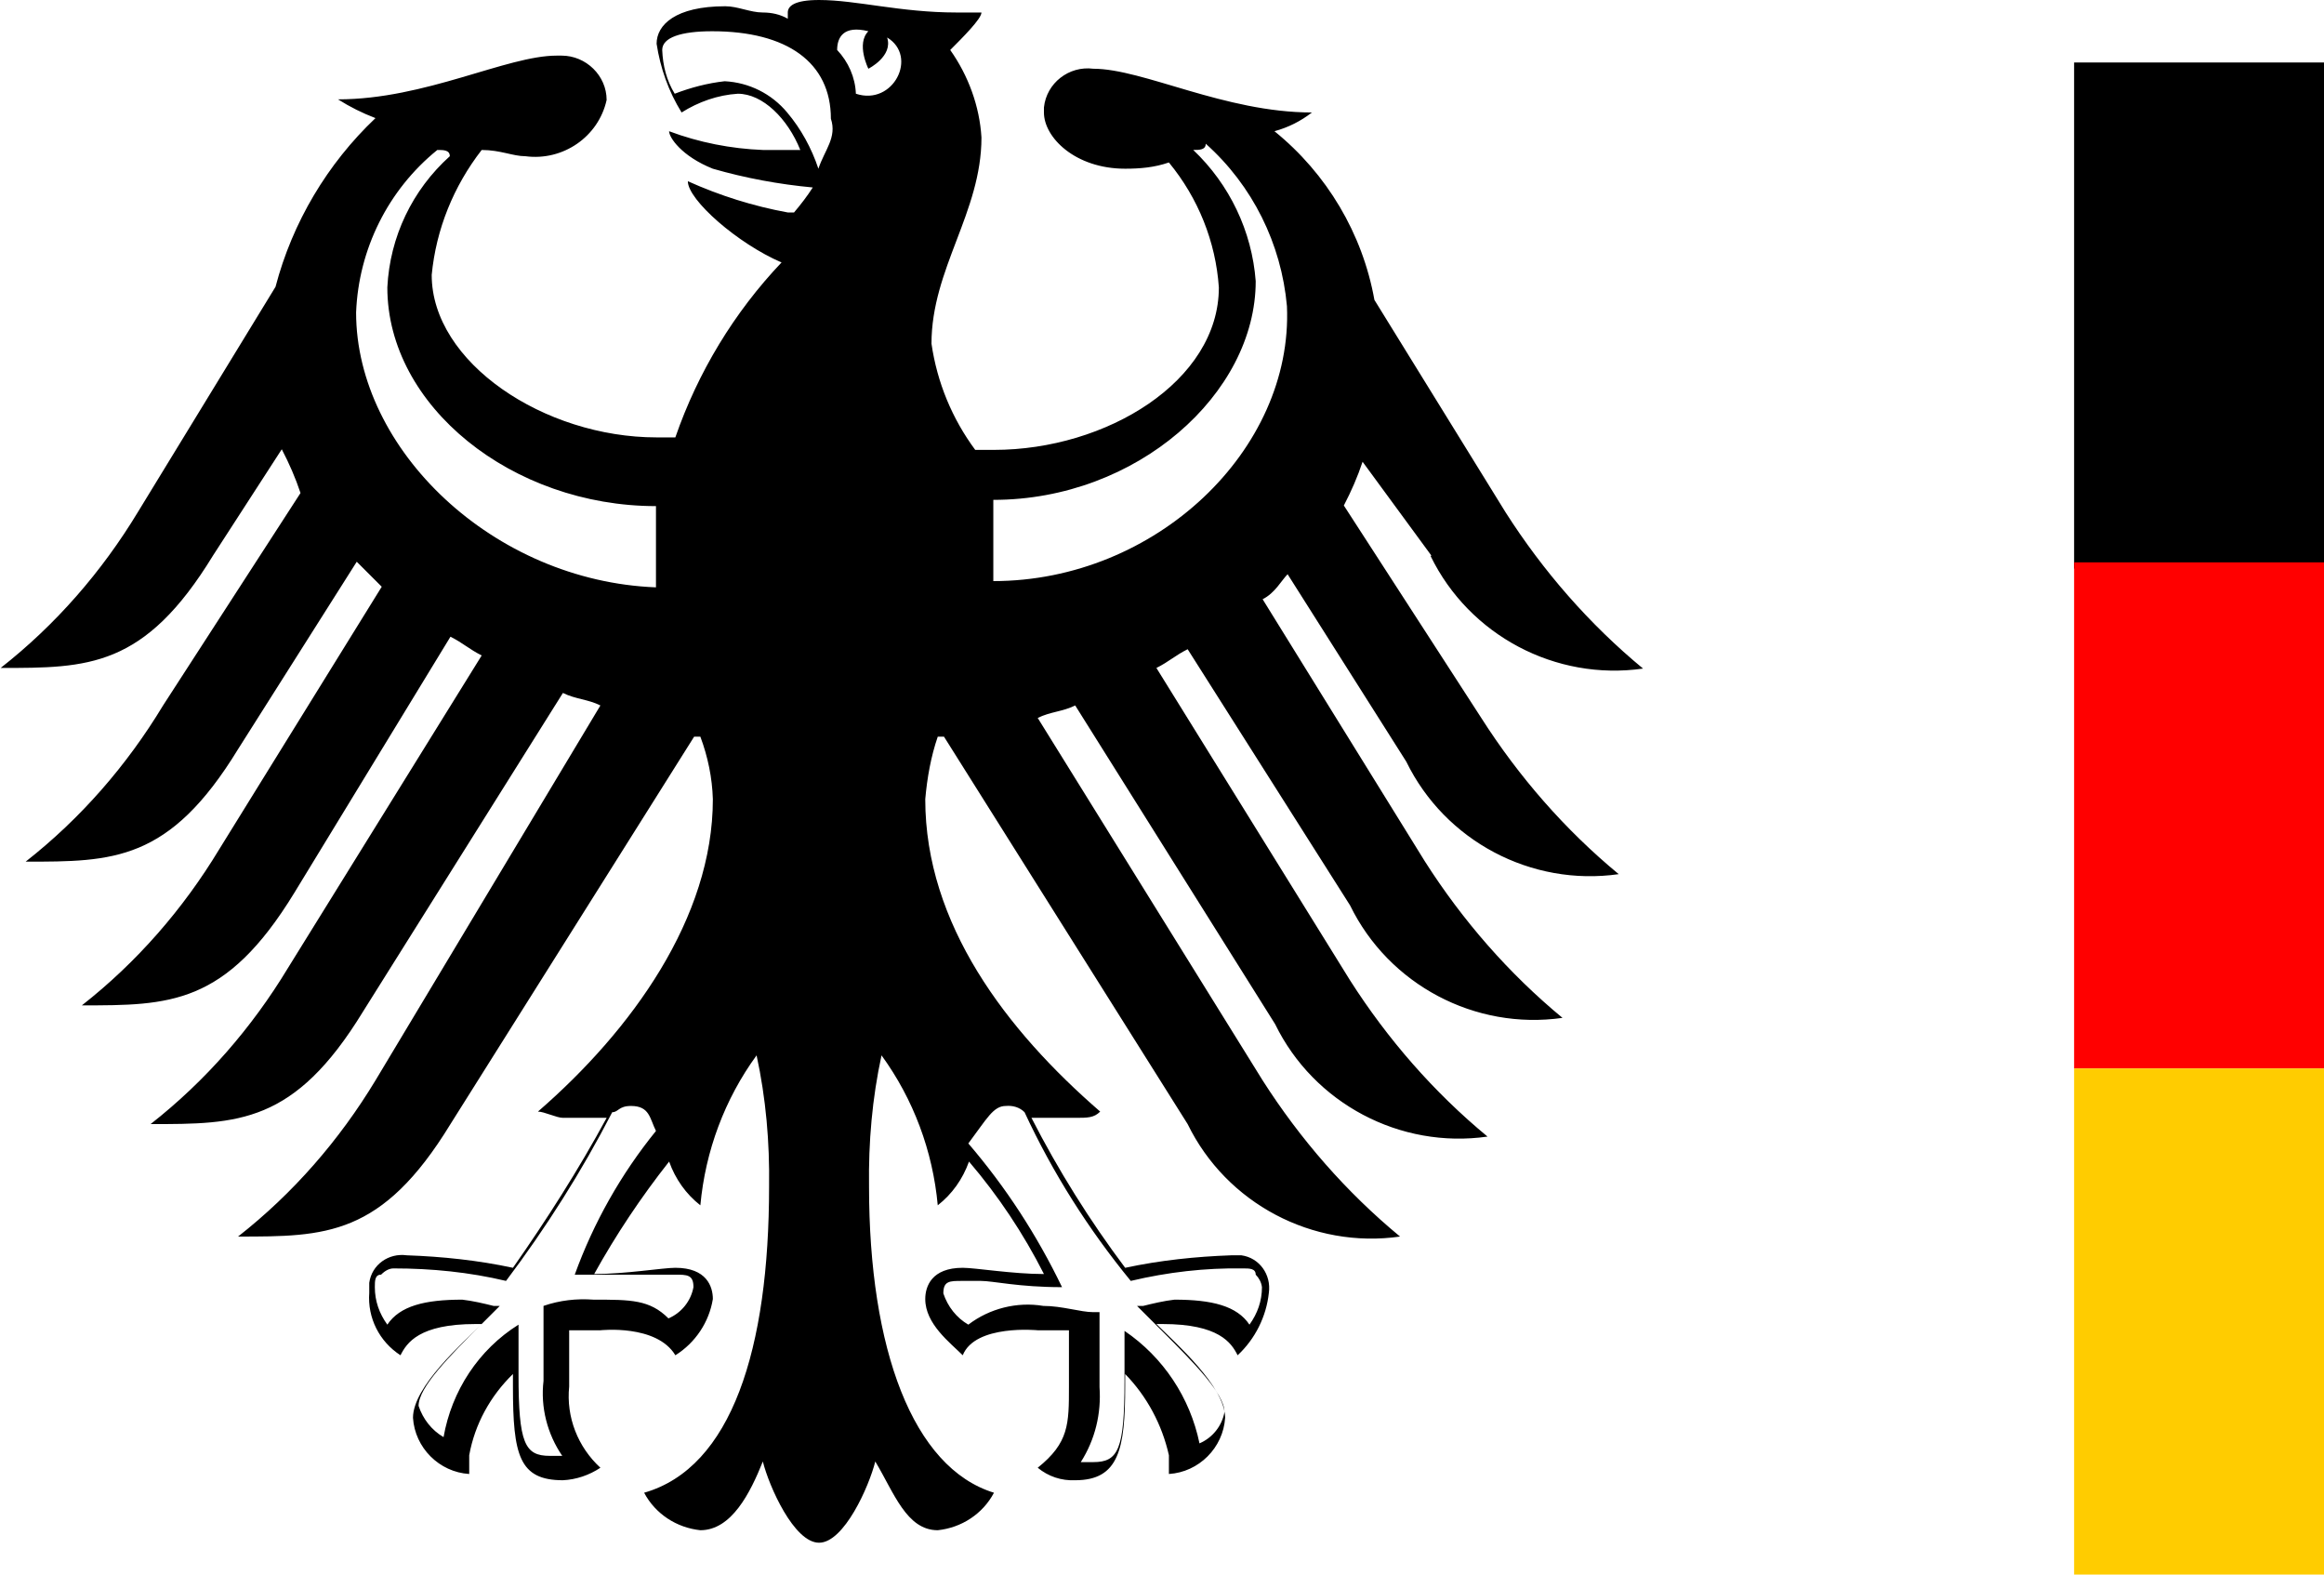
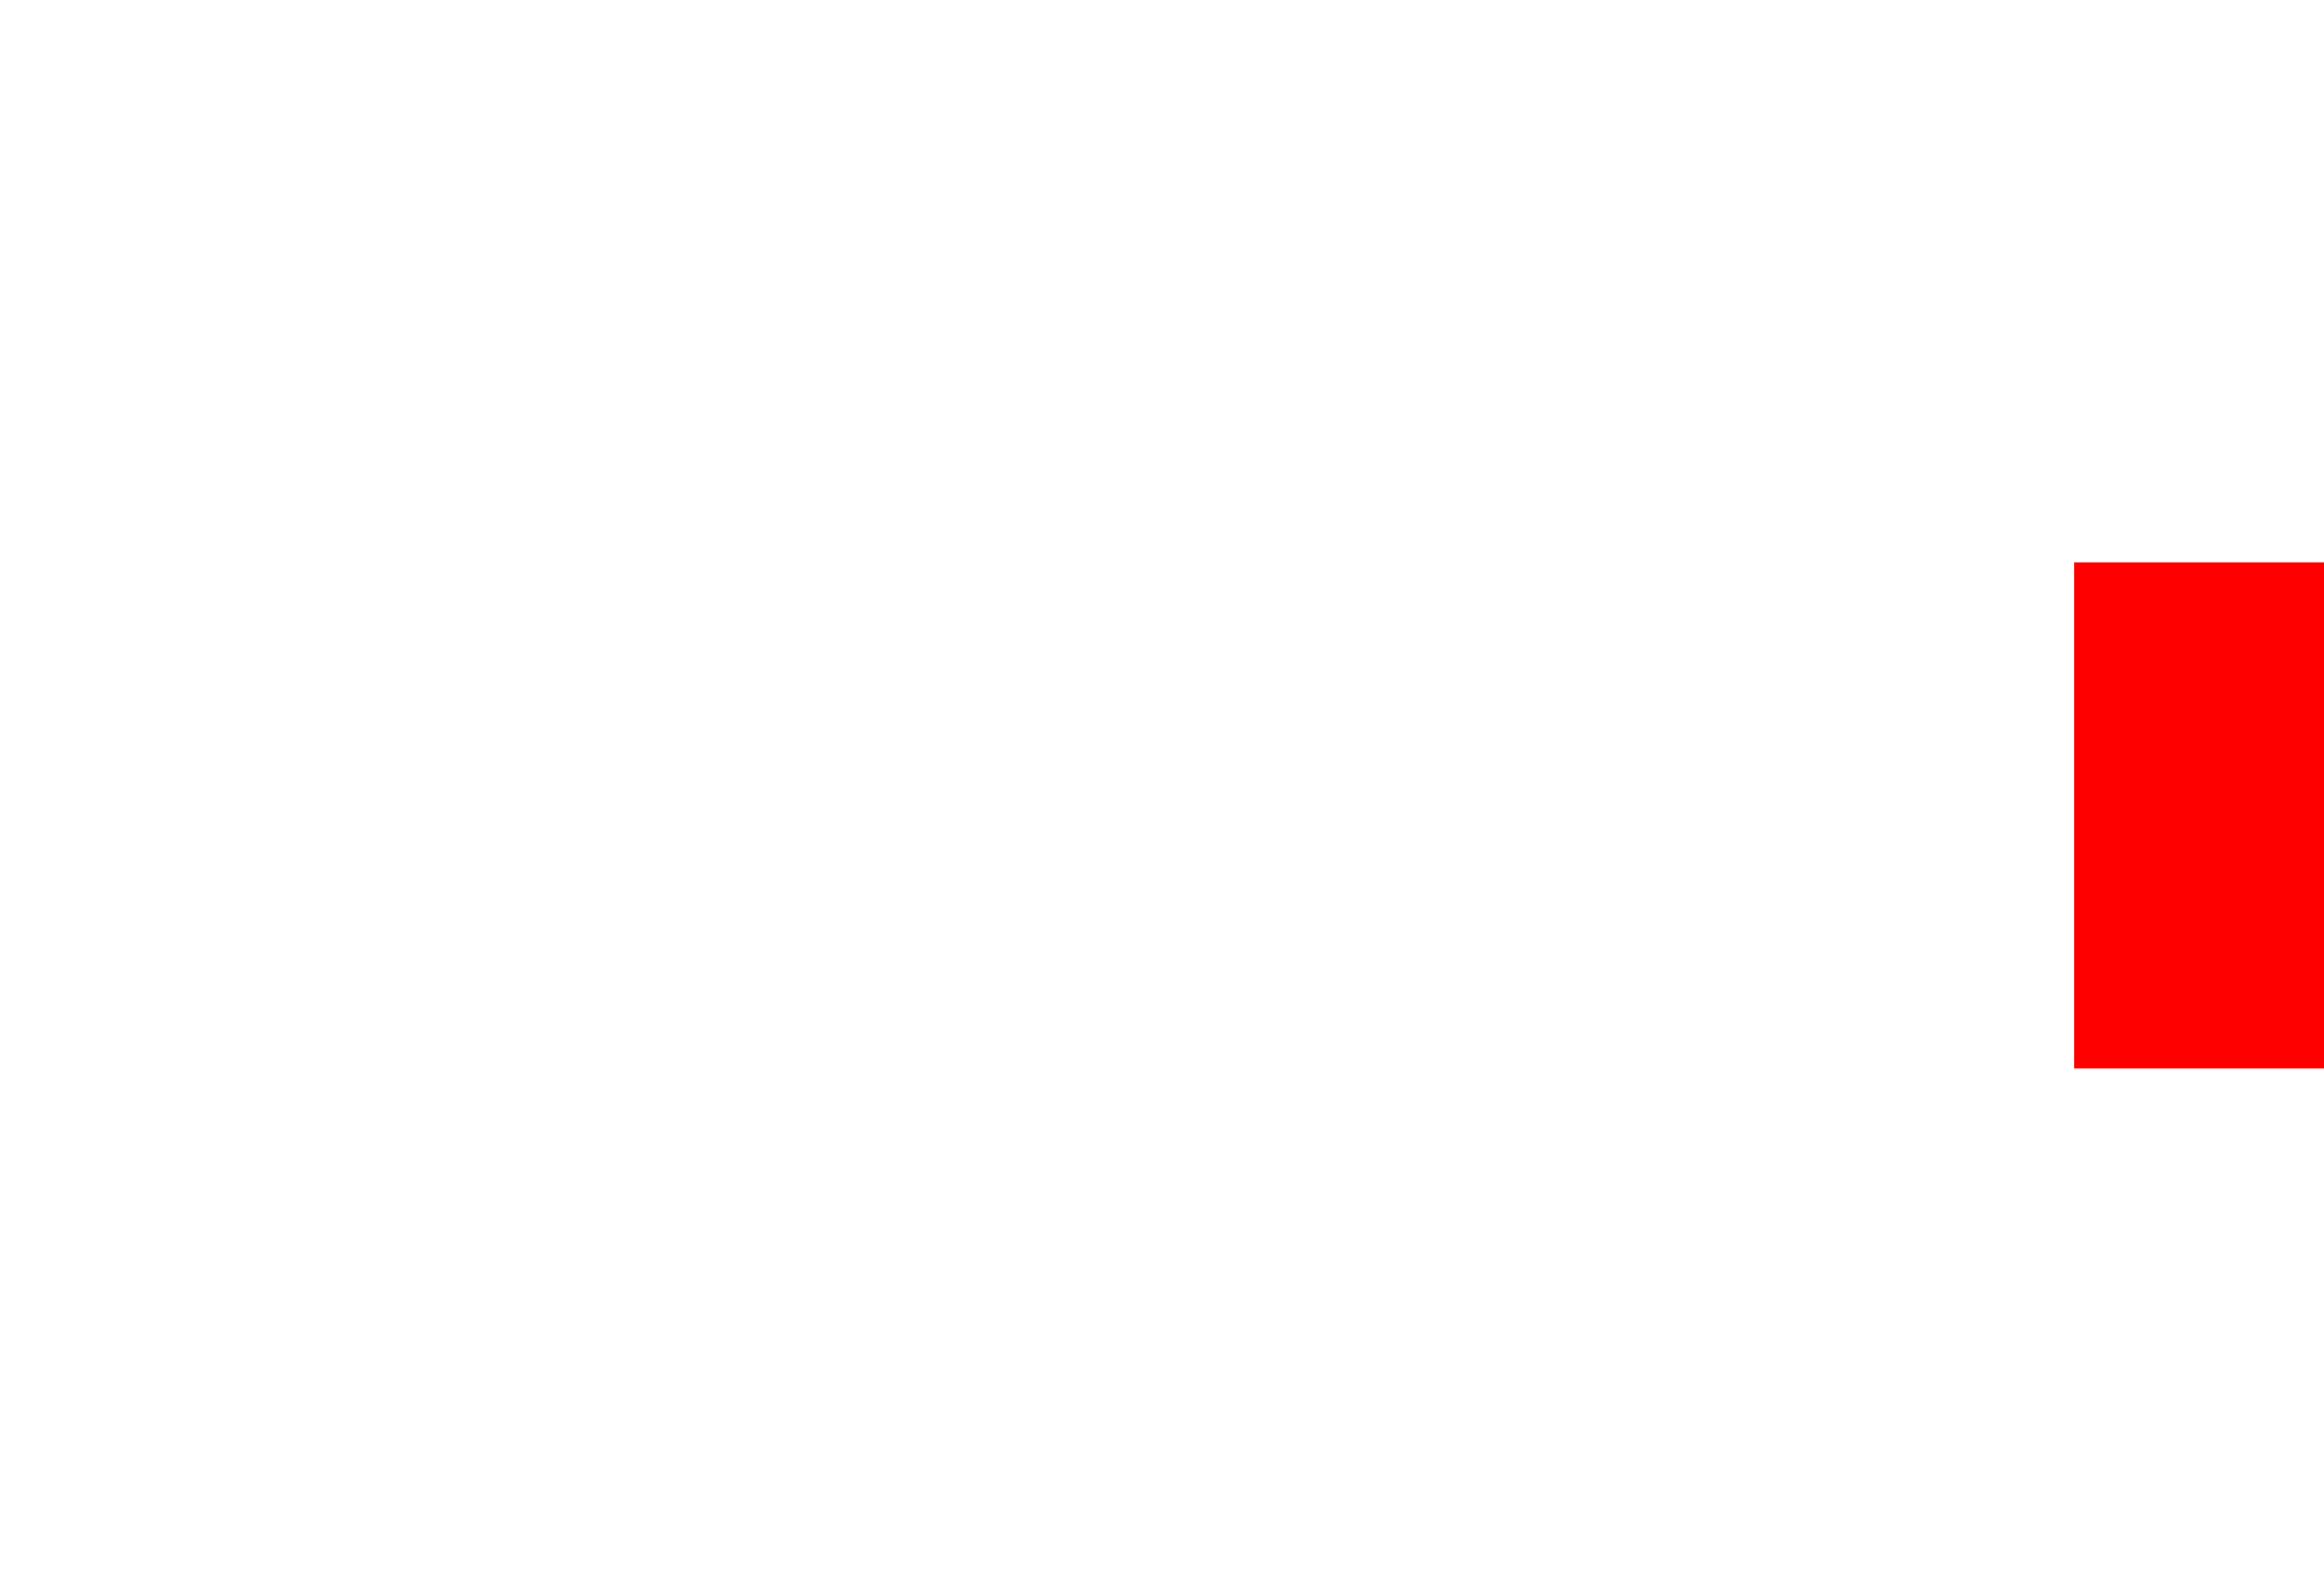
<svg xmlns="http://www.w3.org/2000/svg" viewBox="0 0 37.2 25.2">
  <defs>
    <style>
      .cls-1 {
        fill: #fff;
      }

      .cls-2 {
        fill: #fc0;
      }

      .cls-3 {
        fill: red;
      }
    </style>
  </defs>
  <g id="Ebene_2" data-name="Ebene 2">
-     <rect class="cls-1" width="37.2" height="25.2" />
-   </g>
+     </g>
  <g id="Ebene_1" data-name="Ebene 1">
    <g id="Group_263" data-name="Group 263">
-       <path id="Path_361" data-name="Path 361" d="M15.9,9.3v-1.3c2.3,0,4.2-1.7,4.2-3.5-.06-.8-.42-1.55-1-2.1,.1,0,.2,0,.2-.1,.75,.67,1.21,1.6,1.3,2.6,.1,2.3-2.1,4.4-4.7,4.4M13.7,1.5c-.01-.26-.12-.51-.3-.7,0-.2,.1-.4,.5-.3-.2,.2,0,.6,0,.6,0,0,.4-.2,.3-.5,.5,.3,.1,1.1-.5,.9m-.6,1.2c-.11-.33-.28-.64-.5-.9-.25-.3-.61-.48-1-.5-.27,.03-.54,.1-.8,.2-.13-.21-.19-.45-.2-.7,0-.2,.3-.3,.8-.3,1.2,0,1.9,.5,1.9,1.4,.1,.3-.1,.5-.2,.8m3,15c.11-.01,.22,.02,.3,.1,.45,.97,1.02,1.87,1.7,2.7h0c.59-.14,1.19-.21,1.8-.2h0c.1,0,.2,0,.2,.1,.05,.05,.09,.12,.1,.2,0,.22-.07,.42-.2,.6-.2-.3-.6-.4-1.2-.4-.17,.02-.34,.06-.5,.1h-.1l.4,.4c.5,.5,1,1,1,1.3-.04,.22-.19,.41-.4,.5-.15-.73-.58-1.38-1.2-1.8h0v.8c0,1.1-.1,1.3-.5,1.3h-.2c.23-.36,.33-.78,.3-1.2v-1.2h-.1c-.2,0-.5-.1-.8-.1-.42-.07-.86,.04-1.2,.3-.19-.11-.33-.29-.4-.5,0-.2,.1-.2,.3-.2h.3c.2,0,.6,.1,1.3,.1h0c-.4-.83-.9-1.6-1.5-2.3,.3-.4,.4-.6,.6-.6m-6.9,2.7h1.6c.2,0,.3,0,.3,.2-.04,.22-.19,.41-.4,.5-.3-.3-.6-.3-1.2-.3-.27-.02-.54,.01-.8,.1h0v1.2c-.05,.42,.06,.85,.3,1.2h-.2c-.4,0-.5-.2-.5-1.3v-.8h0c-.64,.4-1.07,1.06-1.2,1.8-.19-.11-.33-.29-.4-.5,0-.3,.5-.8,1-1.3l.3-.3h-.1c-.16-.04-.33-.08-.5-.1-.6,0-1,.1-1.2,.4-.13-.18-.2-.38-.2-.6,0-.1,0-.2,.1-.2q.1-.1,.2-.1h0c.61,0,1.21,.06,1.8,.2h0c.64-.85,1.21-1.75,1.7-2.7,.1,0,.1-.1,.3-.1,.3,0,.3,.2,.4,.4-.56,.69-1,1.47-1.3,2.3M5.7,5c.04-1.01,.51-1.96,1.3-2.6,.1,0,.2,0,.2,.1-.6,.54-.96,1.29-1,2.1,0,1.9,2,3.5,4.3,3.5v1.3c-2.6-.1-4.8-2.2-4.8-4.4m17.2,3.9c.62,1.27,2,2,3.4,1.8-.86-.71-1.6-1.56-2.2-2.5l-2.1-3.4c-.19-1.06-.76-2.02-1.6-2.7,.22-.06,.42-.16,.6-.3-1.4,0-2.7-.7-3.5-.7-.39-.05-.75,.23-.79,.62,0,.03,0,.05,0,.08,0,.4,.5,.9,1.3,.9,.24,0,.47-.02,.7-.1,.47,.57,.75,1.27,.8,2,0,1.5-1.8,2.6-3.6,2.6h-.3c-.37-.5-.61-1.08-.7-1.7,0-1.2,.8-2.1,.8-3.3-.03-.5-.21-.99-.5-1.4,.2-.2,.5-.5,.5-.6h-.4c-.9,0-1.6-.2-2.2-.2-.4,0-.5,.1-.5,.2v.1c-.12-.07-.26-.1-.4-.1-.2,0-.4-.1-.6-.1-.8,0-1.1,.3-1.1,.6,.06,.39,.19,.76,.4,1.1,.27-.17,.58-.28,.9-.3,.4,0,.8,.4,1,.9h-.6c-.51-.02-1.02-.12-1.5-.3h0c0,.1,.2,.4,.7,.6,.52,.15,1.06,.25,1.6,.3-.09,.14-.19,.27-.3,.4h-.1c-.55-.1-1.09-.27-1.6-.5h0c0,.3,.8,1,1.5,1.3-.76,.8-1.34,1.76-1.7,2.8h-.3c-1.8,0-3.6-1.2-3.6-2.6,.07-.73,.35-1.42,.8-2,.3,0,.5,.1,.7,.1,.6,.08,1.17-.31,1.3-.9,0-.39-.33-.71-.72-.71-.03,0-.05,0-.08,0-.8,0-2.1,.7-3.5,.7,.19,.12,.39,.22,.6,.3-.77,.73-1.33,1.67-1.6,2.7l-2.2,3.6c-.58,.96-1.32,1.81-2.2,2.5,1.4,0,2.3,0,3.4-1.8l1.1-1.7c.12,.23,.22,.46,.3,.7l-2.2,3.4c-.58,.96-1.32,1.81-2.2,2.5,1.4,0,2.3,0,3.4-1.8l1.9-3,.4,.4-2.6,4.2c-.58,.96-1.32,1.81-2.2,2.5,1.4,0,2.3,0,3.4-1.8l2.5-4.1c.2,.1,.3,.2,.5,.3l-3.1,5c-.58,.96-1.32,1.81-2.2,2.5,1.4,0,2.3,0,3.4-1.8l3.2-5.1c.2,.1,.4,.1,.6,.2l-3.6,6c-.58,.96-1.32,1.81-2.2,2.5,1.4,0,2.3,0,3.4-1.8l3.9-6.2h.1c.12,.32,.19,.66,.2,1,0,1.9-1.3,3.7-2.8,5,.1,0,.3,.1,.4,.1h.7c-.45,.83-.96,1.63-1.5,2.4-.56-.12-1.13-.18-1.7-.2-.29-.04-.56,.15-.6,.44,0,.05,0,.11,0,.16-.03,.4,.16,.78,.5,1,.1-.2,.3-.5,1.2-.5h.1c-.3,.3-1.1,1-1.1,1.5,.03,.48,.42,.87,.9,.9v-.3c.09-.5,.34-.95,.7-1.3v.2c0,1.1,.1,1.5,.8,1.5,.21-.01,.42-.08,.6-.2-.36-.33-.55-.81-.5-1.3v-.9h.5s.9-.1,1.2,.4c.32-.2,.54-.53,.6-.9,0-.2-.1-.5-.6-.5-.2,0-.8,.1-1.3,.1,.35-.63,.75-1.23,1.2-1.8,.1,.28,.27,.52,.5,.7,.08-.87,.39-1.7,.9-2.4,.15,.69,.21,1.39,.2,2.1,0,2.6-.6,4.5-2,4.9,.18,.34,.52,.56,.9,.6,.5,0,.8-.6,1-1.1,.1,.4,.5,1.3,.9,1.3s.8-.9,.9-1.3c.3,.5,.5,1.1,1,1.1,.38-.04,.72-.26,.9-.6-1.3-.4-2-2.3-2-4.9-.01-.71,.05-1.41,.2-2.1,.51,.7,.82,1.53,.9,2.4,.23-.18,.4-.42,.5-.7,.47,.55,.87,1.15,1.2,1.8-.5,0-1.1-.1-1.3-.1-.5,0-.6,.3-.6,.5,0,.4,.4,.7,.6,.9,.2-.5,1.2-.4,1.2-.4h.5v.9c0,.6,0,.9-.5,1.3,.17,.14,.38,.21,.6,.2,.7,0,.8-.5,.8-1.5v-.2c.35,.36,.59,.81,.7,1.3v.3c.48-.03,.87-.42,.9-.9,0-.5-.8-1.2-1.1-1.5h.1c.9,0,1.1,.3,1.2,.5,.28-.26,.46-.62,.5-1,.04-.29-.15-.56-.44-.6-.05,0-.11,0-.16,0-.57,.02-1.14,.08-1.7,.2-.57-.76-1.07-1.56-1.5-2.4h.7c.2,0,.3,0,.4-.1-1.5-1.3-2.8-3-2.8-5,.03-.34,.09-.68,.2-1h.1l3.9,6.2c.62,1.27,2,2,3.4,1.8-.86-.71-1.6-1.56-2.2-2.5l-3.6-5.8c.2-.1,.4-.1,.6-.2l3.2,5.1c.62,1.27,2,2,3.4,1.8-.86-.71-1.6-1.56-2.2-2.5l-3.1-5c.2-.1,.3-.2,.5-.3l2.6,4.1c.62,1.27,2,2,3.4,1.8-.86-.71-1.6-1.56-2.2-2.5l-2.6-4.2c.2-.1,.3-.3,.4-.4l1.9,3c.62,1.27,2,2,3.4,1.8-.86-.71-1.6-1.56-2.2-2.5l-2.2-3.4c.12-.23,.22-.46,.3-.7l1.1,1.5Z" />
-       <path id="Path_362" data-name="Path 362" d="M37.2,9.1h-4V1h4V9.1Z" />
      <path id="Path_363" data-name="Path 363" class="cls-3" d="M37.2,17.1h-4V9h4v8.1Z" />
-       <path id="Path_364" data-name="Path 364" class="cls-2" d="M37.2,25.2h-4v-8.1h4v8.1Z" />
    </g>
  </g>
</svg>